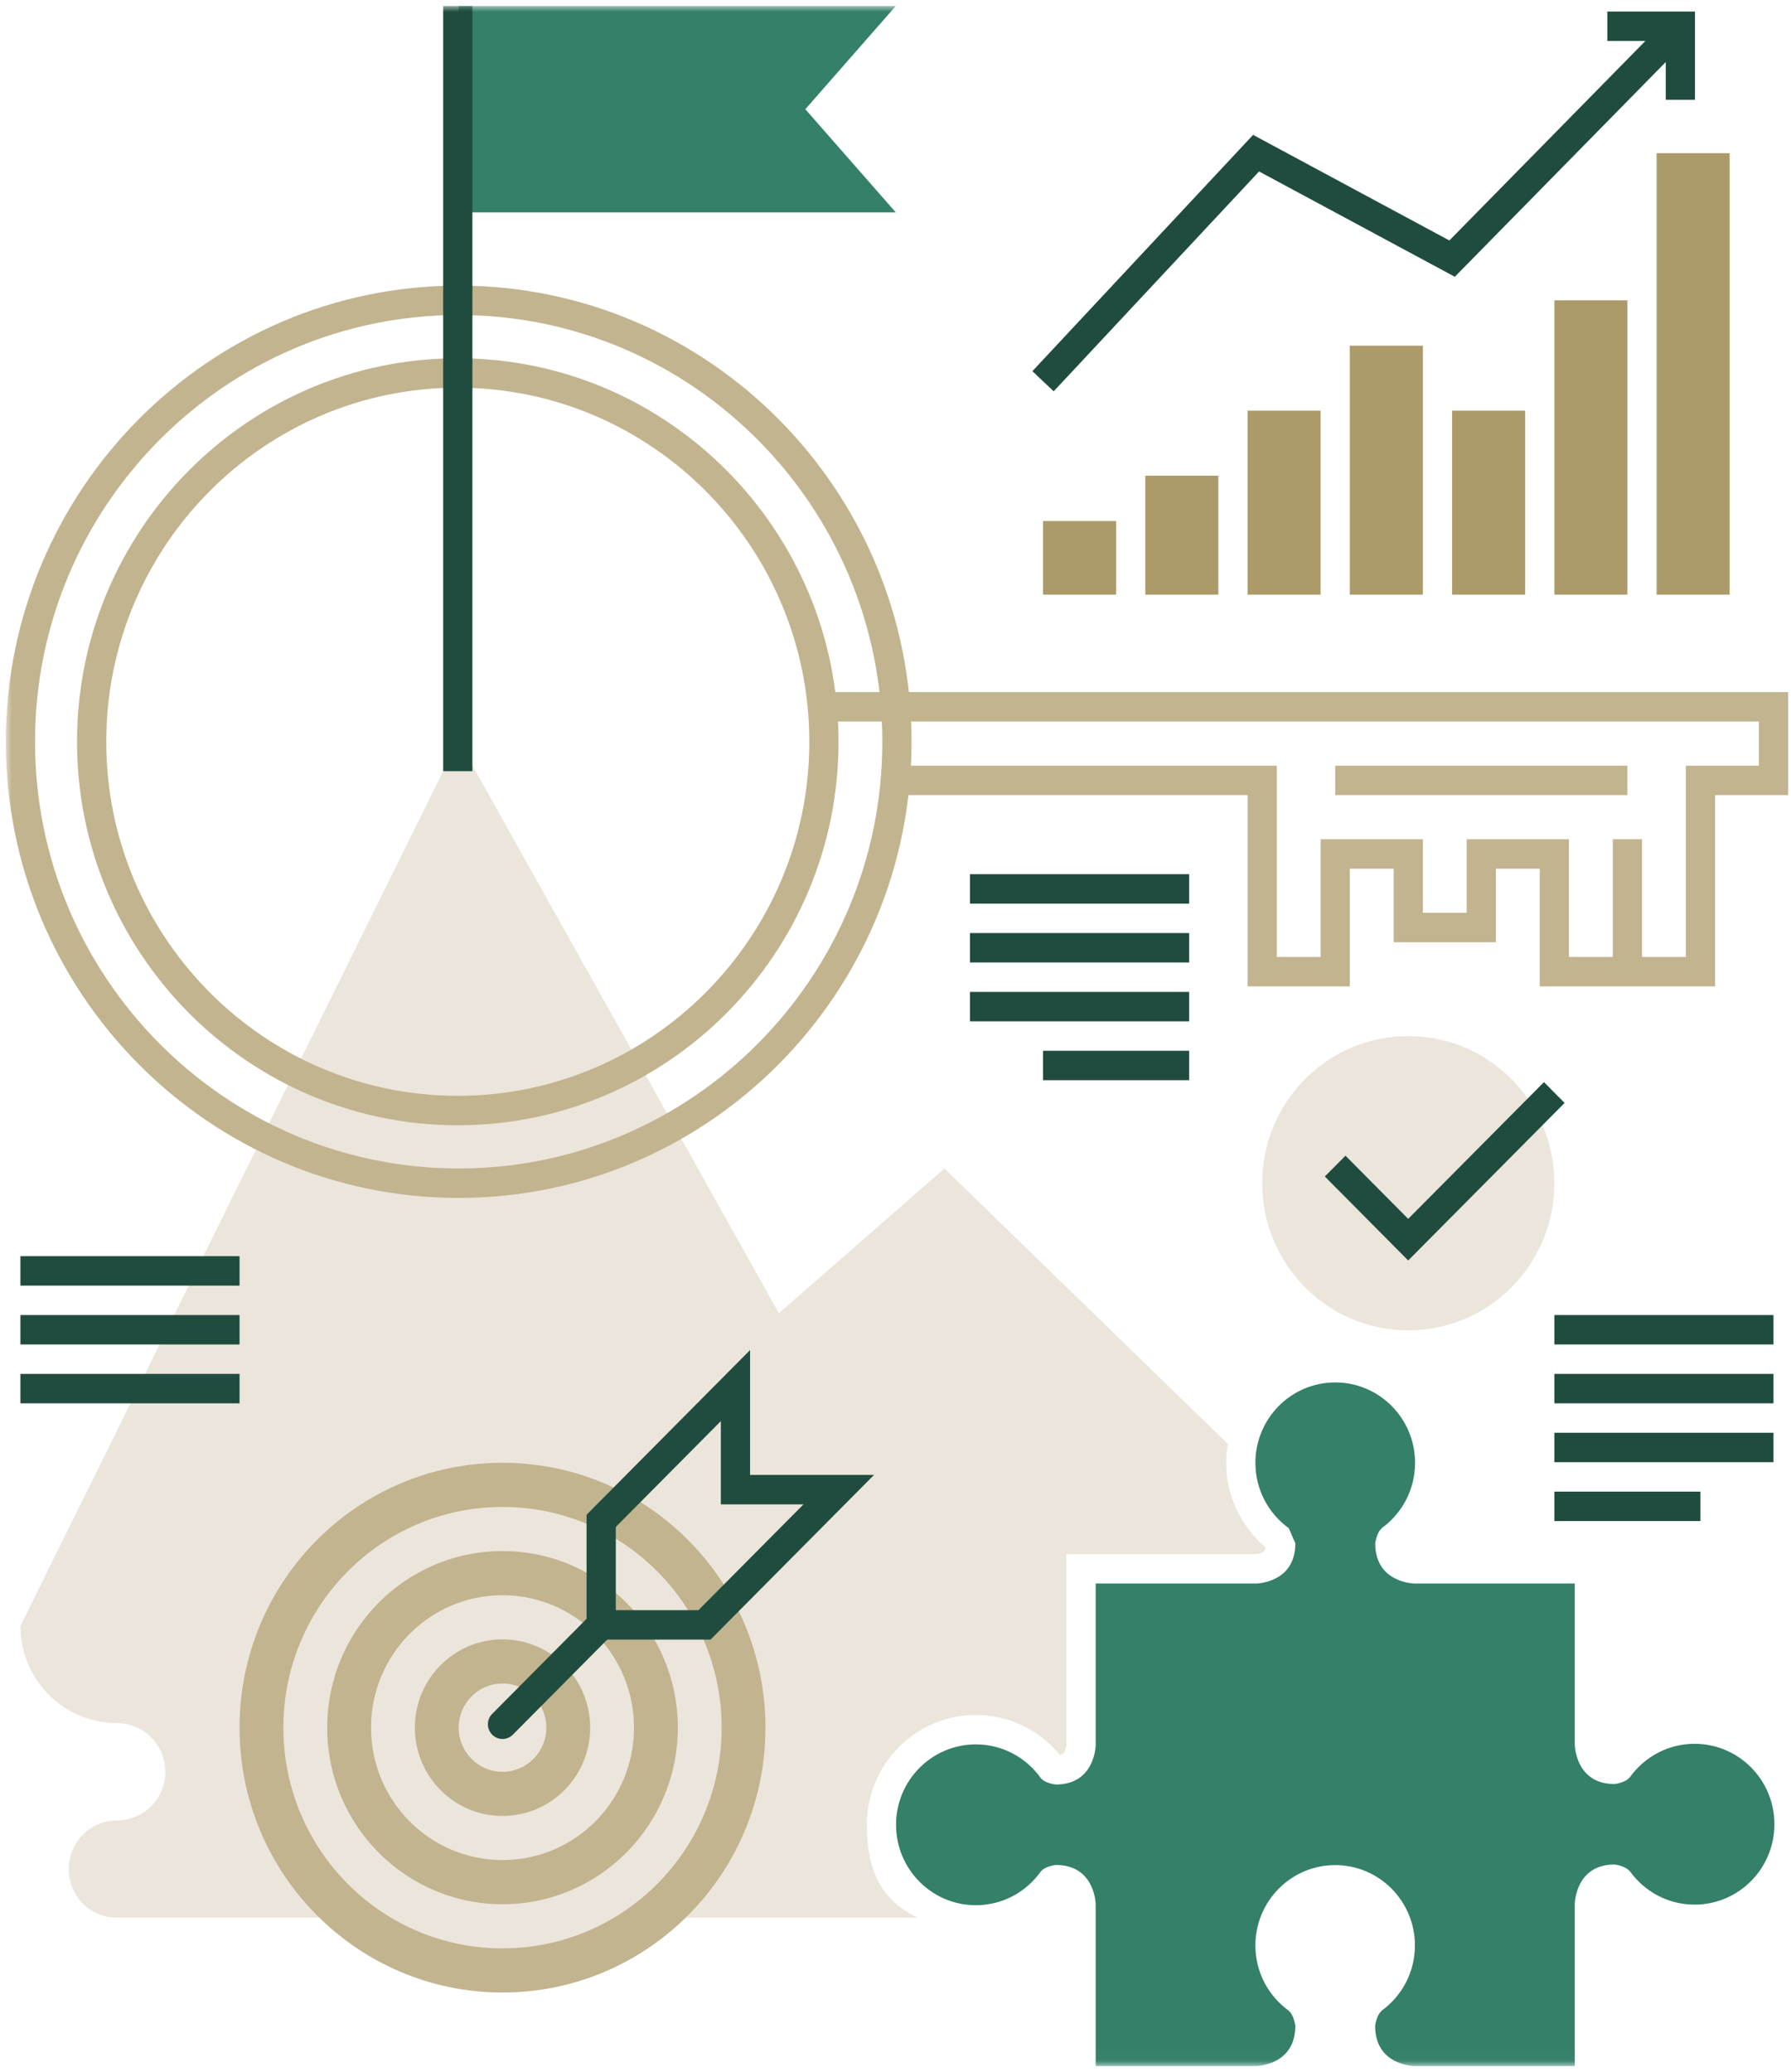
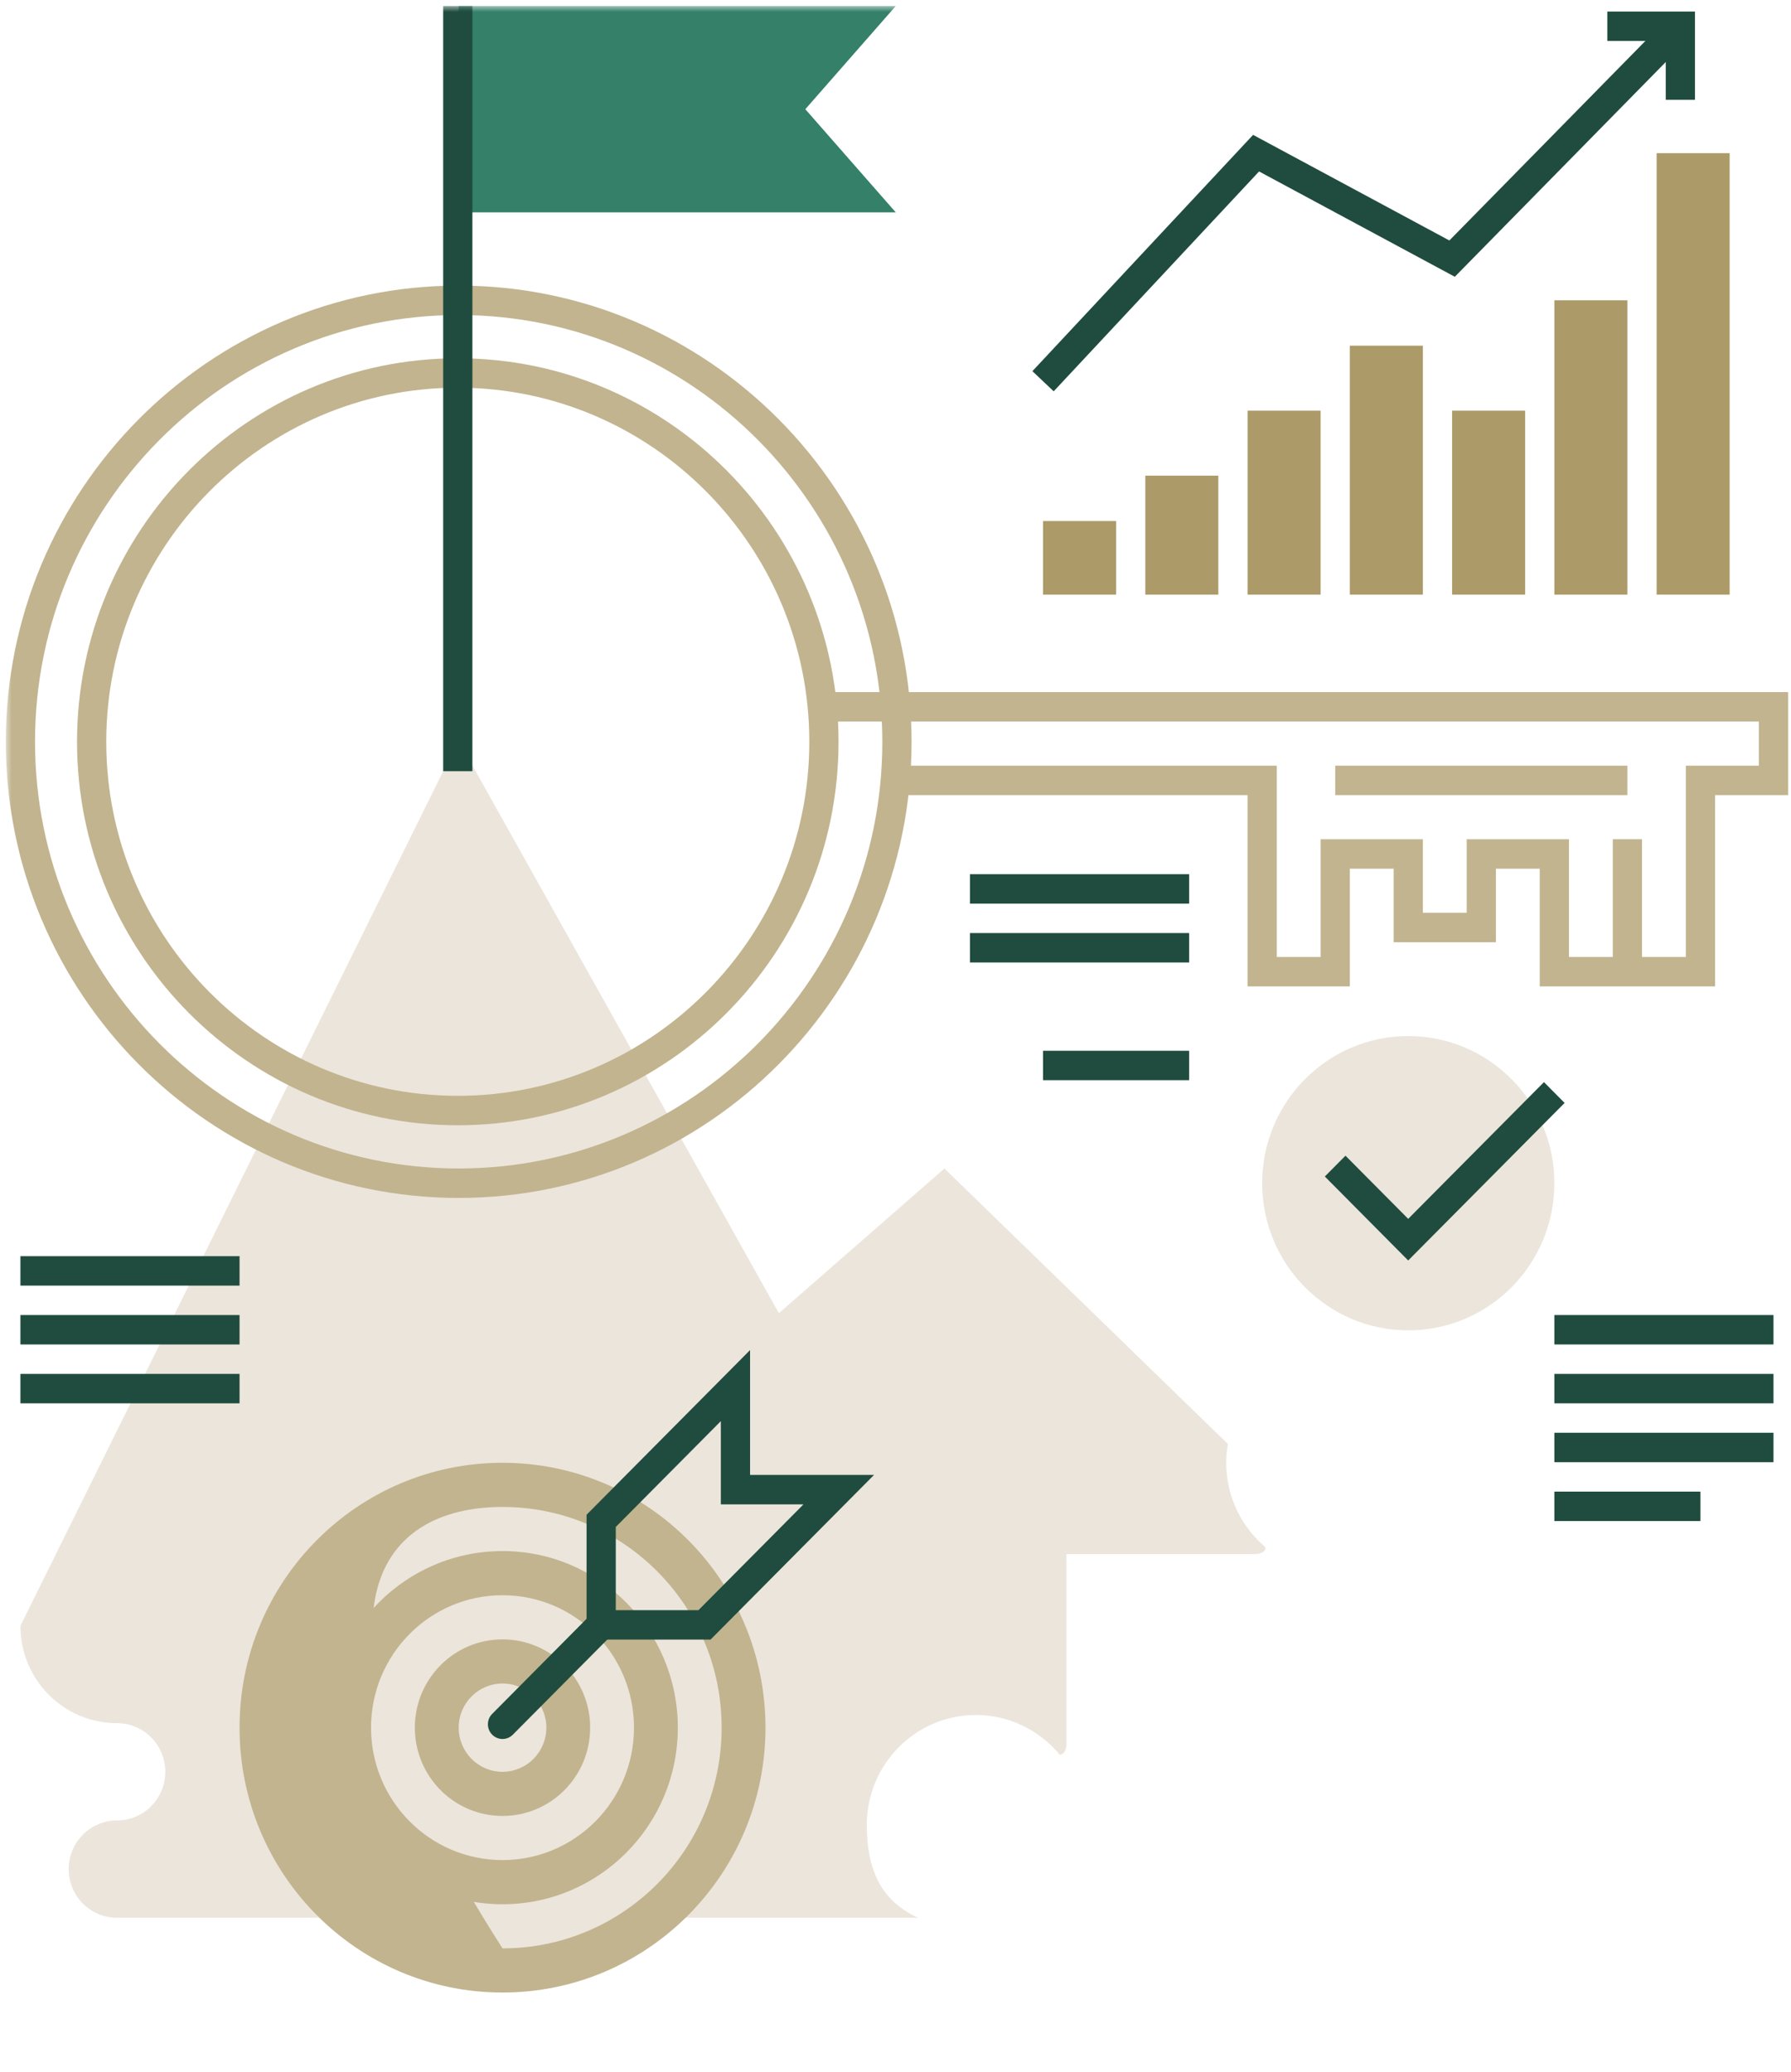
<svg xmlns="http://www.w3.org/2000/svg" xmlns:xlink="http://www.w3.org/1999/xlink" width="153px" height="177px" viewBox="0 0 153 177" version="1.1">
  <title>Icon/Roadmap Copy 10</title>
  <desc>Created with Sketch.</desc>
  <defs>
    <polygon id="path-1" points="0 175.972 152.256 175.972 152.256 0 0 0" />
  </defs>
  <g id="Willis-Johnson-Website" stroke="none" stroke-width="1" fill="none" fill-rule="evenodd">
    <g id="Willis-Johnson---Careers" transform="translate(-184, -3299)">
      <g id="Icon/Roadmap-Copy-10" transform="translate(182, 3297)">
        <g id="Icon/Team-and-Individual-Recognition">
          <g id="Group-43" transform="translate(2.496, 2.514)">
            <path d="M1.248,138.368 C1.248,142.961 4.938,146.678 9.499,146.678 C11.779,146.678 13.624,148.537 13.624,150.834 C13.624,153.13 11.78,154.989 9.499,154.989 C7.218,154.989 5.373,156.848 5.373,159.145 C5.373,161.441 7.217,163.3 9.499,163.3 L77.925,163.3 C74.717,161.816 73.553,159.145 73.553,155.362 C73.553,150.189 77.732,145.979 82.87,145.979 C85.644,145.979 88.281,147.242 90.044,149.386 C90.317,149.334 90.546,149.152 90.609,148.527 L90.609,134.751 L90.609,132.237 L93.105,132.237 L106.796,132.237 C107.352,132.182 107.553,131.991 107.625,131.752 L107.563,131.609 C105.477,129.833 104.252,127.206 104.252,124.444 C104.252,123.893 104.309,123.357 104.399,122.831 L80.184,99.299 L66.04,111.66 L38.727,62.847 L38.609,62.847 L1.248,138.368" id="Fill-1" fill="#ECE5DB" />
            <polygon id="Fill-3" fill="#C1B48F" points="146.016 83.744 131.04 83.744 131.04 73.689 127.296 73.689 127.296 79.973 118.56 79.973 118.56 73.689 114.816 73.689 114.816 83.744 106.08 83.744 106.08 67.404 76.128 67.404 76.128 64.89 108.576 64.89 108.576 81.23 112.32 81.23 112.32 71.175 121.056 71.175 121.056 77.459 124.8 77.459 124.8 71.175 133.536 71.175 133.536 81.23 143.52 81.23 143.52 64.89 149.76 64.89 149.76 61.119 69.888 61.119 69.888 58.605 152.256 58.605 152.256 67.404 146.016 67.404" />
            <mask id="mask-2" fill="white">
              <use xlink:href="#path-1" />
            </mask>
            <g id="Clip-6" />
            <polygon id="Fill-5" fill="#C1B48F" mask="url(#mask-2)" points="113.568 67.404 138.528 67.404 138.528 64.89 113.568 64.89" />
            <polygon id="Fill-7" fill="#C1B48F" mask="url(#mask-2)" points="137.28 82.487 139.776 82.487 139.776 71.174 137.28 71.174" />
            <path d="M38.688,26.396 C18.731,26.396 2.496,42.748 2.496,62.847 C2.496,82.947 18.731,99.299 38.688,99.299 C58.645,99.299 74.88,82.947 74.88,62.847 C74.88,42.748 58.645,26.396 38.688,26.396 M38.688,101.813 C17.356,101.813 0,84.332 0,62.847 C0,41.363 17.356,23.882 38.688,23.882 C60.02,23.882 77.376,41.363 77.376,62.847 C77.376,84.332 60.02,101.813 38.688,101.813" id="Fill-8" fill="#C1B48F" mask="url(#mask-2)" />
            <path d="M38.611,32.603 C22.05,32.603 8.581,46.17 8.581,62.847 C8.581,79.524 22.05,93.092 38.611,93.092 C55.17,93.092 68.641,79.524 68.641,62.847 C68.641,46.17 55.17,32.603 38.611,32.603 M38.611,95.606 C20.676,95.606 6.085,80.911 6.085,62.847 C6.085,44.784 20.676,30.089 38.611,30.089 C56.545,30.089 71.137,44.784 71.137,62.847 C71.137,80.911 56.545,95.606 38.611,95.606" id="Fill-9" fill="#C1B48F" mask="url(#mask-2)" />
            <polyline id="Fill-10" fill="#348068" mask="url(#mask-2)" points="38.688 0 76.026 0 68.301 8.814 76.026 17.626 38.688 17.626" />
-             <path d="M144.266,148.442 C141.983,148.442 139.968,149.576 138.729,151.311 L138.729,151.299 C138.362,151.771 137.439,151.879 137.439,151.879 C134.458,151.879 134.081,149.257 134.034,148.592 L134.034,134.749 L120.248,134.749 C119.592,134.701 116.986,134.322 116.986,131.319 C116.986,131.319 117.094,130.391 117.561,130.021 L117.54,130.021 C119.263,128.774 120.388,126.744 120.388,124.442 C120.388,120.649 117.334,117.573 113.568,117.573 C109.802,117.573 106.749,120.649 106.749,124.442 C106.749,126.742 107.875,128.772 109.596,130.021 L110.161,131.319 C110.161,134.323 107.556,134.701 106.9,134.749 L93.104,134.749 L93.104,148.632 C93.057,149.296 92.679,151.919 89.697,151.919 C89.697,151.919 88.776,151.83 88.409,151.361 C87.171,149.625 85.156,148.491 82.872,148.491 C79.105,148.491 76.051,151.567 76.051,155.361 C76.051,159.154 79.104,162.23 82.872,162.23 C85.154,162.23 87.17,161.096 88.409,159.36 C88.776,158.89 89.697,158.792 89.697,158.792 C92.68,158.792 93.058,161.417 93.104,162.079 L93.104,175.972 L106.749,175.972 C106.749,175.972 110.158,175.972 110.158,172.537 C110.158,172.537 110.051,171.609 109.585,171.24 L109.596,171.24 C107.873,169.994 106.749,167.965 106.749,165.666 C106.749,161.875 109.802,158.803 113.564,158.803 C117.325,158.803 120.377,161.875 120.377,165.666 C120.377,167.964 119.254,169.993 117.531,171.24 L117.552,171.24 C117.087,171.609 116.978,172.537 116.978,172.537 C116.978,175.972 120.388,175.972 120.388,175.972 L134.034,175.972 L134.034,162.039 C134.081,161.375 134.459,158.752 137.439,158.752 C137.439,158.752 138.362,158.861 138.729,159.331 L138.729,159.31 C139.967,161.044 141.982,162.18 144.266,162.18 C148.034,162.18 151.087,159.104 151.087,155.31 C151.087,151.517 148.032,148.442 144.266,148.442" id="Fill-11" fill="#348068" mask="url(#mask-2)" />
            <polygon id="Fill-12" fill="#1F4C3E" mask="url(#mask-2)" points="37.363 65.361 39.859 65.361 39.859 0 37.363 0" />
            <polygon id="Fill-13" fill="#AC9B69" mask="url(#mask-2)" points="88.608 50.278 94.848 50.278 94.848 43.993 88.608 43.993" />
            <polygon id="Fill-14" fill="#AC9B69" mask="url(#mask-2)" points="97.344 50.278 103.584 50.278 103.584 40.117 97.344 40.117" />
            <polygon id="Fill-15" fill="#AC9B69" mask="url(#mask-2)" points="106.08 50.278 112.32 50.278 112.32 34.566 106.08 34.566" />
            <polygon id="Fill-16" fill="#AC9B69" mask="url(#mask-2)" points="123.552 50.278 129.792 50.278 129.792 34.566 123.552 34.566" />
            <polygon id="Fill-17" fill="#AC9B69" mask="url(#mask-2)" points="132.288 50.278 138.528 50.278 138.528 25.139 132.288 25.139" />
            <polygon id="Fill-18" fill="#AC9B69" mask="url(#mask-2)" points="141.024 50.278 147.264 50.278 147.264 12.569 141.024 12.569" />
            <polygon id="Fill-19" fill="#AC9B69" mask="url(#mask-2)" points="114.816 50.278 121.056 50.278 121.056 29.014 114.816 29.014" />
            <polygon id="Fill-20" fill="#1F4C3E" mask="url(#mask-2)" points="89.517 32.913 87.699 31.191 106.552 11.007 123.319 20.027 142.165 0.845 143.939 2.612 123.785 23.128 107.063 14.132" />
            <polygon id="Fill-21" fill="#1F4C3E" mask="url(#mask-2)" points="144.3 8.013 141.804 8.013 141.804 2.985 136.812 2.985 136.812 0.472 144.3 0.472" />
            <path d="M42.432,124.438 C54.838,124.438 64.896,134.567 64.896,147.063 C64.896,159.558 54.838,169.688 42.432,169.688 C30.026,169.688 19.968,159.558 19.968,147.063 C19.968,134.567 30.026,124.438 42.432,124.438" id="Fill-22" fill="#C1B48F" mask="url(#mask-2)" />
-             <path d="M42.432,128.209 C52.77,128.209 61.152,136.649 61.152,147.063 C61.152,157.475 52.77,165.917 42.432,165.917 C32.094,165.917 23.712,157.475 23.712,147.063 C23.712,136.649 32.094,128.209 42.432,128.209" id="Fill-23" fill="#ECE5DB" mask="url(#mask-2)" />
+             <path d="M42.432,128.209 C52.77,128.209 61.152,136.649 61.152,147.063 C61.152,157.475 52.77,165.917 42.432,165.917 C23.712,136.649 32.094,128.209 42.432,128.209" id="Fill-23" fill="#ECE5DB" mask="url(#mask-2)" />
            <path d="M42.432,131.979 C50.702,131.979 57.408,138.733 57.408,147.063 C57.408,155.393 50.702,162.146 42.432,162.146 C34.162,162.146 27.456,155.393 27.456,147.063 C27.456,138.733 34.162,131.979 42.432,131.979" id="Fill-24" fill="#C1B48F" mask="url(#mask-2)" />
            <path d="M42.432,135.75 C48.636,135.75 53.664,140.814 53.664,147.063 C53.664,153.31 48.636,158.375 42.432,158.375 C36.228,158.375 31.2,153.31 31.2,147.063 C31.2,140.814 36.228,135.75 42.432,135.75" id="Fill-25" fill="#ECE5DB" mask="url(#mask-2)" />
            <path d="M42.432,139.521 C46.567,139.521 49.92,142.897 49.92,147.063 C49.92,151.227 46.567,154.604 42.432,154.604 C38.297,154.604 34.944,151.227 34.944,147.063 C34.944,142.897 38.297,139.521 42.432,139.521" id="Fill-26" fill="#C1B48F" mask="url(#mask-2)" />
            <path d="M42.432,143.292 C44.5,143.292 46.176,144.98 46.176,147.063 C46.176,149.146 44.5,150.834 42.432,150.834 C40.364,150.834 38.688,149.146 38.688,147.063 C38.688,144.98 40.364,143.292 42.432,143.292" id="Fill-27" fill="#ECE5DB" mask="url(#mask-2)" />
            <path d="M52.109,137.028 L59.169,137.028 L68.144,127.988 L61.084,127.988 L61.084,120.878 L52.109,129.918 L52.109,137.028 Z M60.202,139.542 L49.613,139.542 L49.613,128.877 L63.58,114.809 L63.58,125.474 L74.17,125.474 L60.202,139.542 Z" id="Fill-28" fill="#1F4C3E" mask="url(#mask-2)" />
            <path d="M42.432,148.031 C42.113,148.031 41.793,147.907 41.55,147.662 C41.062,147.171 41.062,146.376 41.55,145.885 L49.979,137.397 C50.467,136.905 51.255,136.905 51.743,137.397 C52.231,137.888 52.231,138.683 51.743,139.174 L43.314,147.662 C43.071,147.907 42.751,148.031 42.432,148.031" id="Fill-29" fill="#1F4C3E" mask="url(#mask-2)" />
            <path d="M119.808,87.986 C126.699,87.986 132.288,93.614 132.288,100.556 C132.288,107.497 126.699,113.125 119.808,113.125 C112.917,113.125 107.328,107.497 107.328,100.556 C107.328,93.614 112.917,87.986 119.808,87.986" id="Fill-30" fill="#ECE5DB" mask="url(#mask-2)" />
            <polygon id="Fill-31" fill="#1F4C3E" mask="url(#mask-2)" points="119.802 107.156 112.68 99.983 114.444 98.205 119.802 103.601 131.4 91.92 133.164 93.698" />
            <polygon id="Fill-32" fill="#1F4C3E" mask="url(#mask-2)" points="82.368 76.674 101.088 76.674 101.088 74.16 82.368 74.16" />
            <polygon id="Fill-33" fill="#1F4C3E" mask="url(#mask-2)" points="82.368 81.701 101.088 81.701 101.088 79.188 82.368 79.188" />
-             <polygon id="Fill-34" fill="#1F4C3E" mask="url(#mask-2)" points="82.368 86.729 101.088 86.729 101.088 84.215 82.368 84.215" />
            <polygon id="Fill-35" fill="#1F4C3E" mask="url(#mask-2)" points="88.608 91.757 101.088 91.757 101.088 89.243 88.608 89.243" />
            <polygon id="Fill-36" fill="#1F4C3E" mask="url(#mask-2)" points="132.288 114.33 151.008 114.33 151.008 111.817 132.288 111.817" />
            <polygon id="Fill-37" fill="#1F4C3E" mask="url(#mask-2)" points="132.288 119.358 151.008 119.358 151.008 116.844 132.288 116.844" />
            <polygon id="Fill-38" fill="#1F4C3E" mask="url(#mask-2)" points="1.248 114.33 19.968 114.33 19.968 111.817 1.248 111.817" />
            <polygon id="Fill-39" fill="#1F4C3E" mask="url(#mask-2)" points="1.248 109.303 19.968 109.303 19.968 106.789 1.248 106.789" />
            <polygon id="Fill-40" fill="#1F4C3E" mask="url(#mask-2)" points="1.248 119.358 19.968 119.358 19.968 116.844 1.248 116.844" />
            <polygon id="Fill-41" fill="#1F4C3E" mask="url(#mask-2)" points="132.288 124.386 151.008 124.386 151.008 121.872 132.288 121.872" />
            <polygon id="Fill-42" fill="#1F4C3E" mask="url(#mask-2)" points="132.288 129.414 144.768 129.414 144.768 126.9 132.288 126.9" />
          </g>
        </g>
      </g>
    </g>
  </g>
</svg>